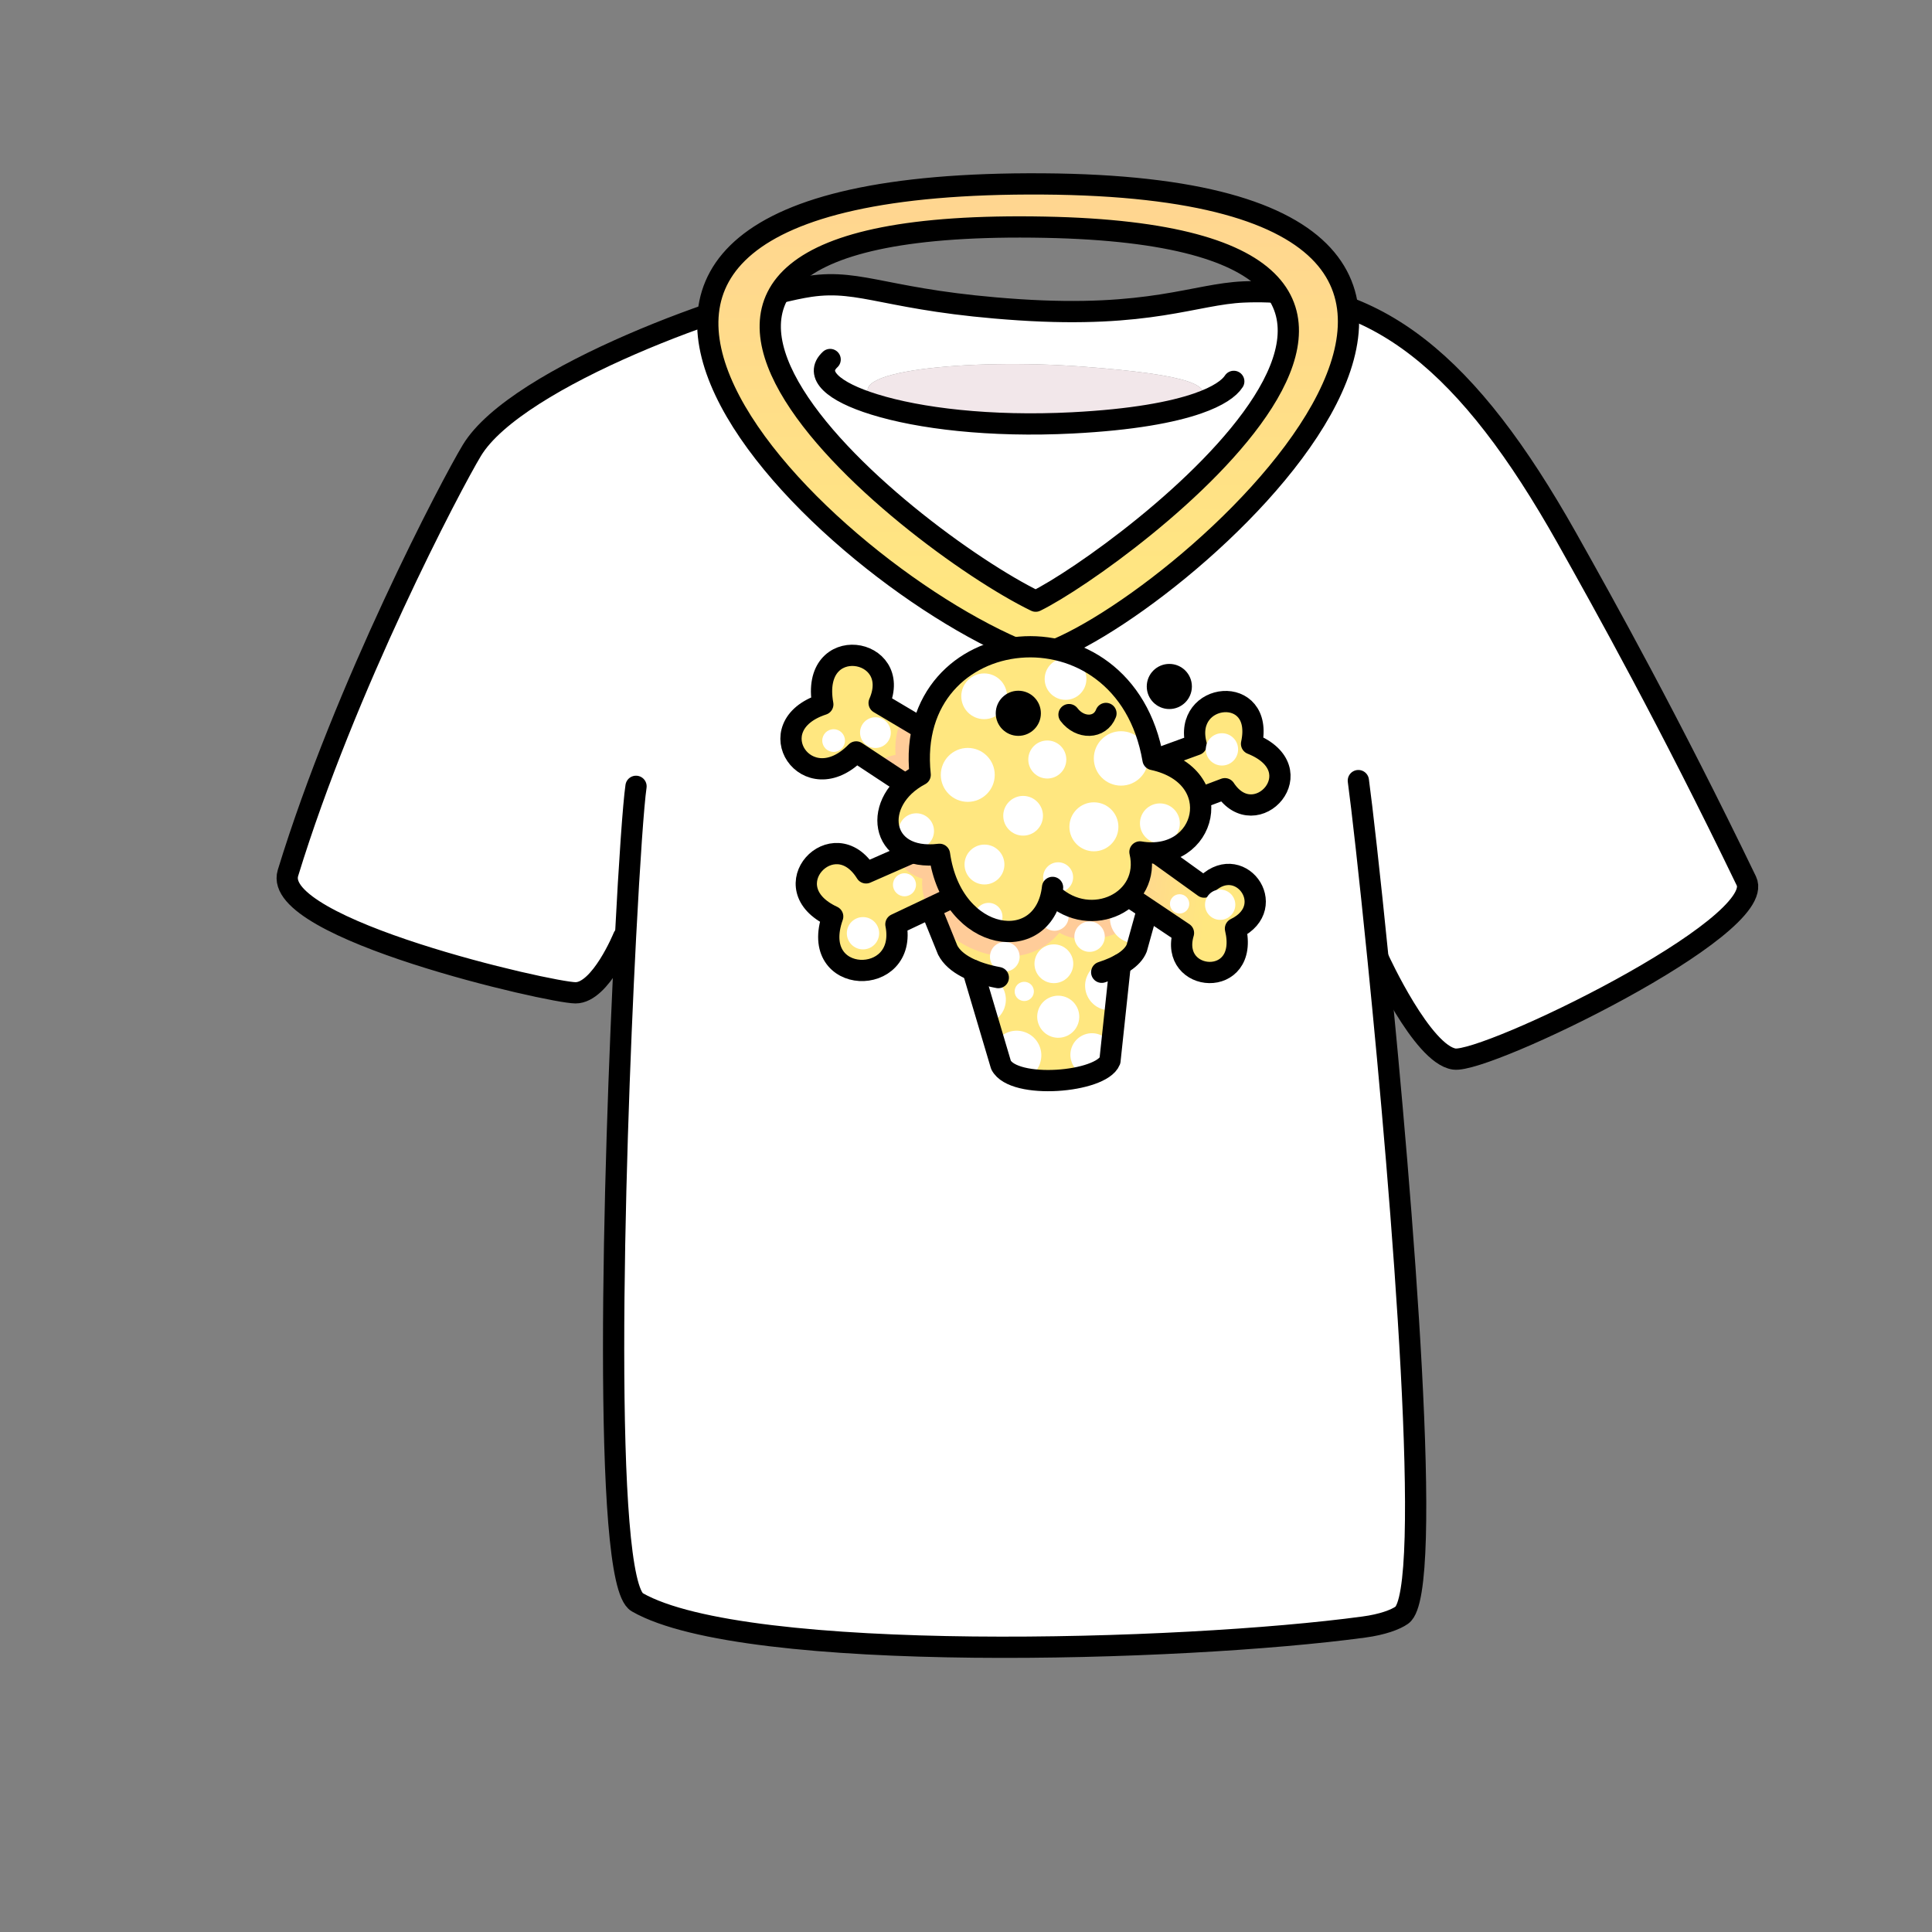
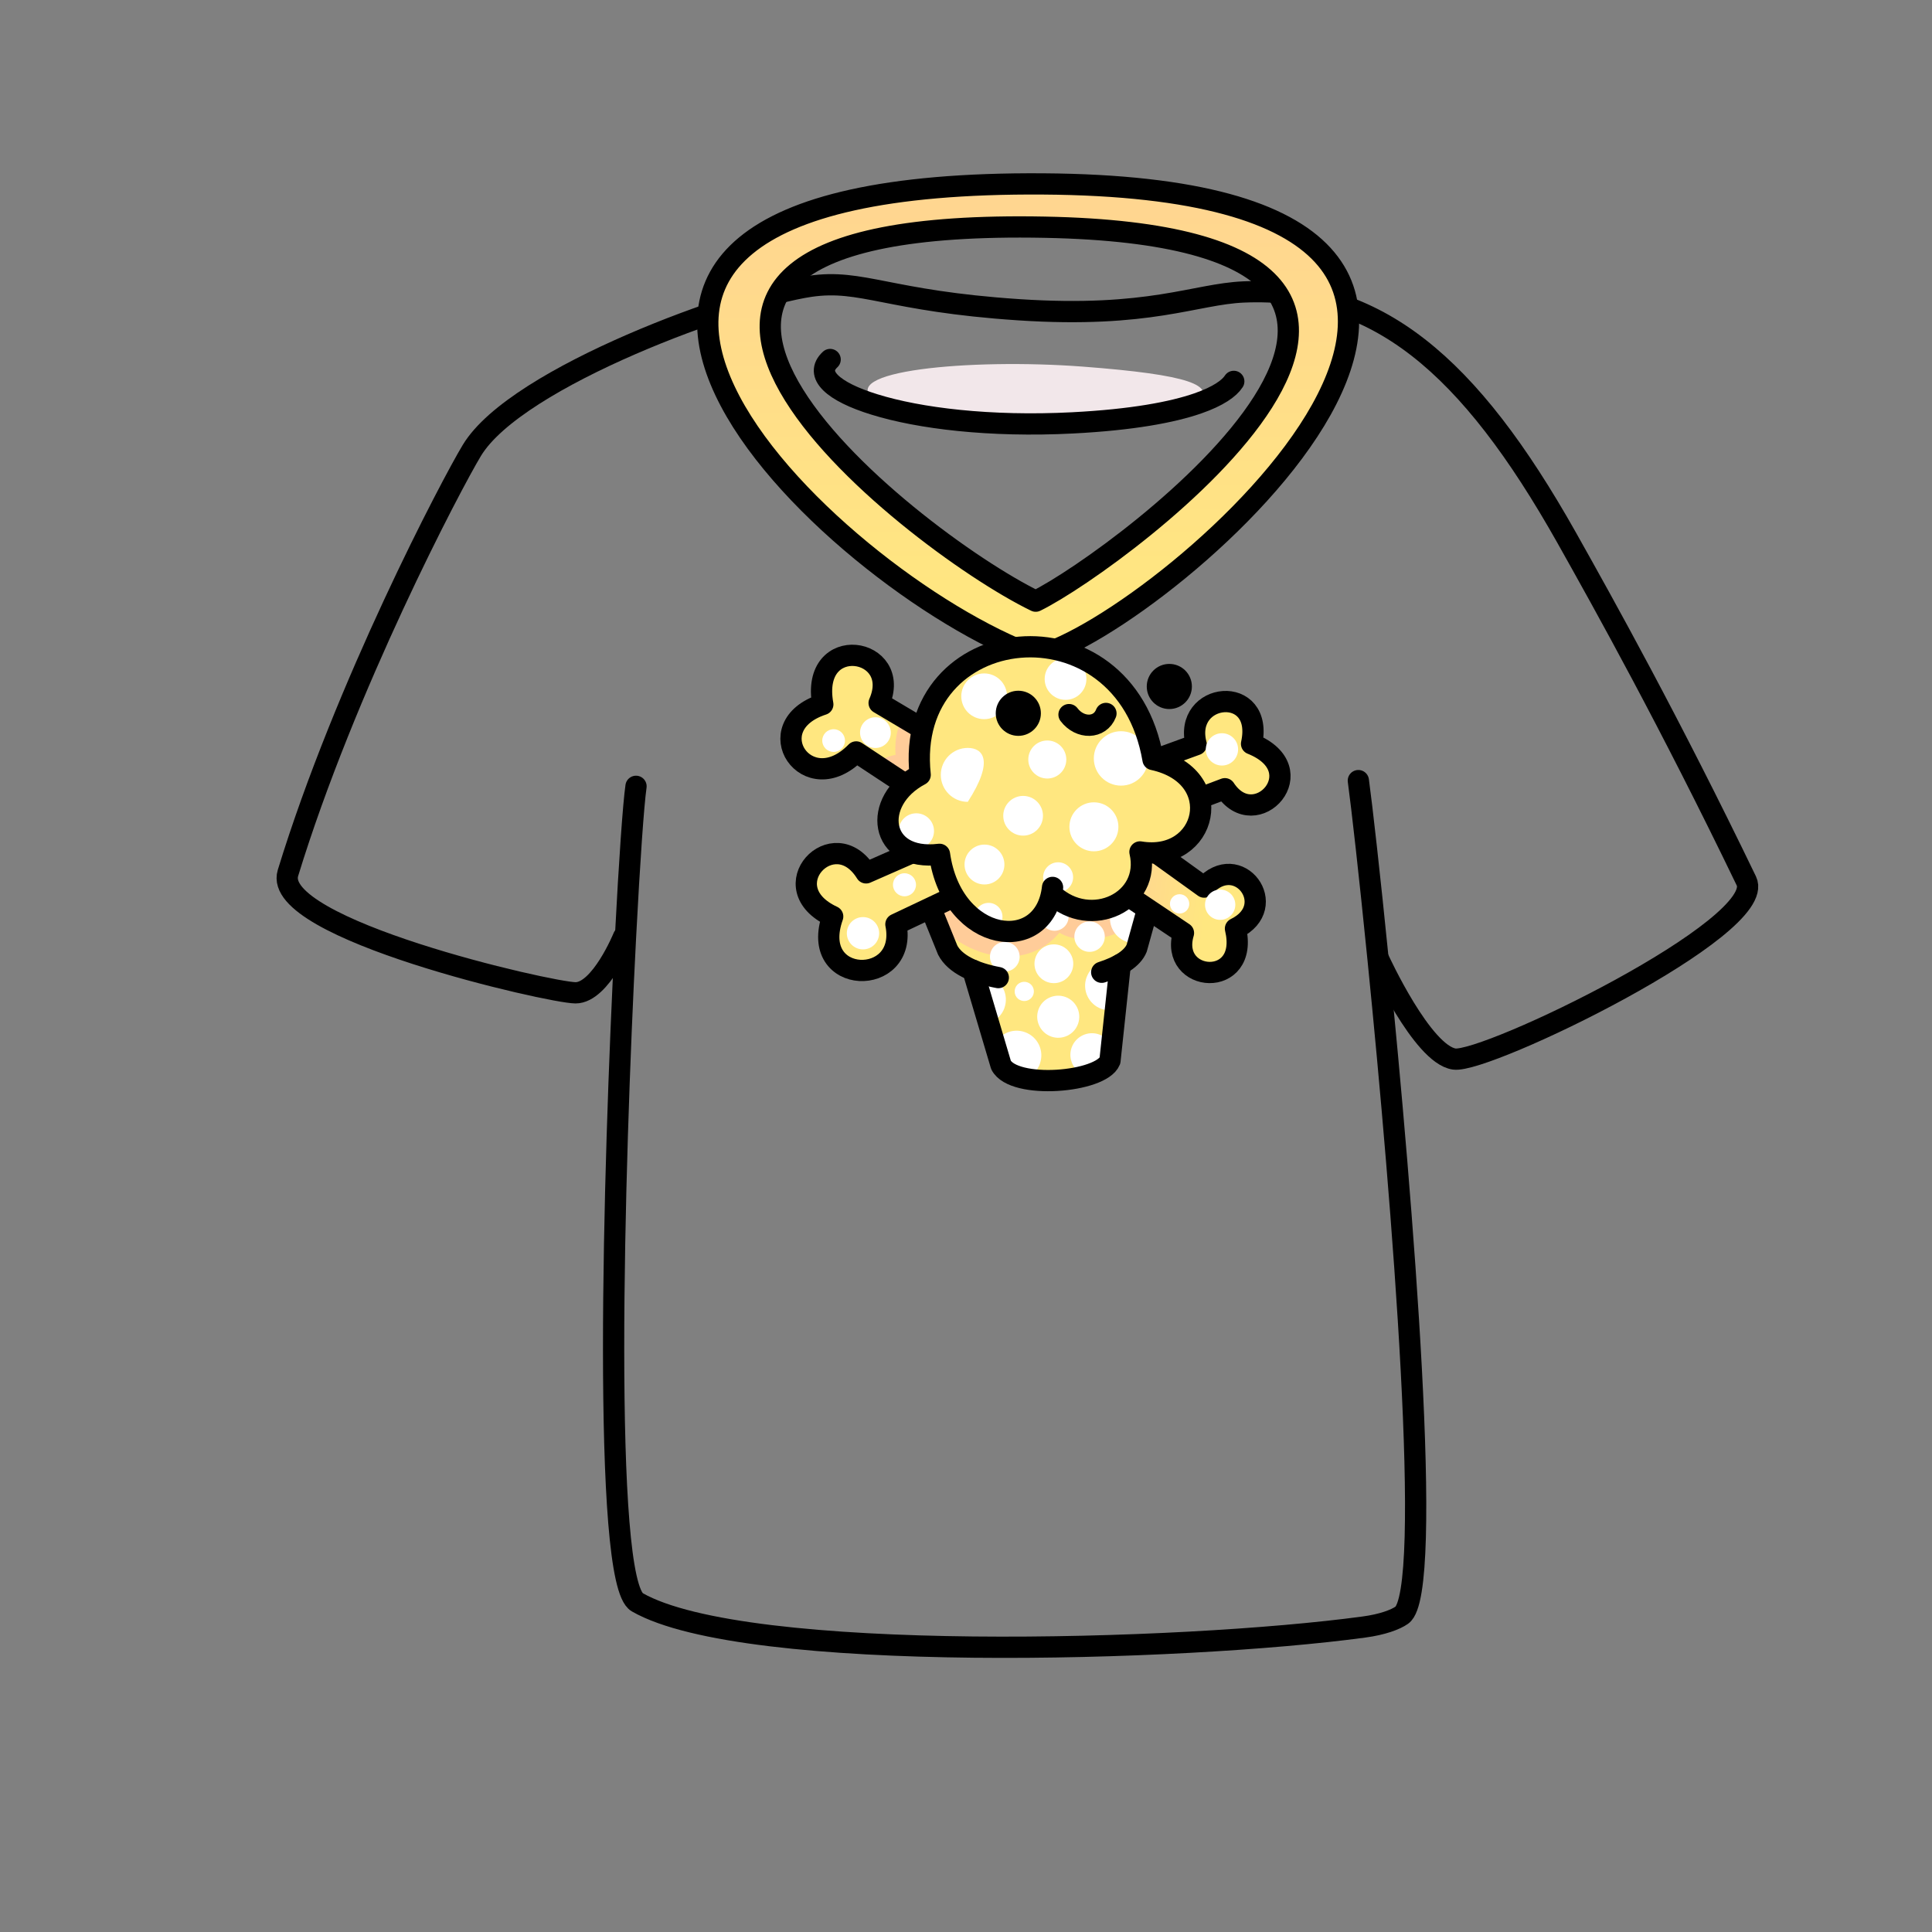
<svg xmlns="http://www.w3.org/2000/svg" width="250" height="250" viewBox="0 0 250 250" fill="none">
  <rect x="0" y="0" width="250" height="250" fill="#808080" stroke="none" />
-   <path d="M80.94 121.25H80.68C80.68 121.25 77.72 128.47 74.48 128.47C71.24 128.47 35.05 120.2 37.26 112.97C44.65 88.84 58.38 62.71 61.06 58.28C66.88 48.66 95.62 38.41 104.82 37.05C111.59 36.06 114.88 38.96 131.82 40.08C148.76 41.2 154.61 38.05 160.93 37.78C178.15 37.05 190.07 47.11 202.72 69.57C207.64 78.32 216.02 93.36 225.98 114C228.85 119.95 192.31 137.63 188.18 137.04C184.04 136.45 178.43 124.19 178.43 124.19H178.33C181.48 155.57 185.6 206.01 181.4 209C180.58 209.58 178.88 210.22 176.47 210.54C153.05 213.72 96.44 215.35 82.46 207.33C77.9 204.71 79.37 151.36 80.94 121.25ZM113.16 52.34C118.92 54.13 128.07 55.27 138.79 54.72C146.53 54.32 151.7 53.34 154.99 52.2C157.46 49.86 153.94 48.49 140.11 47.44C125.49 46.34 107.77 48 113.31 51.87L113.16 52.34Z" fill="white" />
  <path d="M140.11 47.44C153.94 48.49 157.46 49.86 154.99 52.2C151.7 53.34 146.53 54.32 138.79 54.72C128.07 55.27 118.92 54.13 113.16 52.34L113.31 51.87C107.77 48 125.49 46.34 140.11 47.44Z" fill="#F2E7EA" />
  <path d="M178.43 124.19C178.43 124.19 184.04 136.45 188.18 137.04C192.31 137.63 228.85 119.95 225.98 114C216.02 93.36 207.64 78.32 202.72 69.57C190.07 47.11 178.15 37.05 160.93 37.78C154.61 38.05 148.76 41.2 131.82 40.08C114.88 38.96 111.59 36.06 104.82 37.05C95.62 38.41 66.88 48.66 61.06 58.28C58.38 62.71 44.65 88.84 37.26 112.97C35.05 120.2 71.23 128.47 74.48 128.47C77.73 128.47 80.68 121.24 80.68 121.24" stroke="black" stroke-width="2.75" stroke-linecap="round" stroke-linejoin="round" />
  <path d="M175.77 101.01C176.23 104.4 177.22 113.11 178.33 124.2C181.48 155.57 185.6 206.01 181.4 209C180.58 209.58 178.88 210.22 176.47 210.54C153.05 213.72 96.44 215.35 82.46 207.33C77.9 204.71 79.37 151.36 80.94 121.25C81.45 111.4 81.97 104.04 82.3 101.75" stroke="black" stroke-width="2.75" stroke-linecap="round" stroke-linejoin="round" />
  <path d="M107.42 46.52C105.34 48.45 107.76 50.68 113.16 52.34C118.92 54.13 128.07 55.27 138.79 54.72C146.53 54.32 151.7 53.34 154.99 52.2C157.65 51.28 159.08 50.24 159.65 49.35" stroke="black" stroke-width="2.75" stroke-linecap="round" stroke-linejoin="round" />
  <path d="M134.96 23.8C53.05 23.25 107.46 75.35 134.02 84.95C150.8 80.79 215.5 24.33 134.96 23.8ZM134.02 77.79C117.43 69.73 65.17 28.05 135.18 29.4C201.02 30.67 145.06 72.36 134.02 77.79Z" fill="url(#paint0_linear_51_71)" stroke="black" stroke-width="2.75" stroke-linecap="round" stroke-linejoin="round" />
  <path d="M125.89 125.56C124.37 124.92 123.21 124.06 122.64 122.95L117.43 110.08C129.47 95.72 140.26 99.54 150.58 110.22L147.11 122.7C146.78 123.51 146.02 124.22 144.96 124.81L143.63 137.26C142.49 140.09 131.2 141.03 129.53 137.82L125.89 125.56Z" fill="#FFE780" />
  <path d="M134.57 137.64C134.24 138.57 133.52 139.25 132.66 139.56C131.16 139.26 129.98 138.69 129.53 137.81L128.72 135.1C129.44 133.7 131.11 133.01 132.63 133.56C134.29 134.15 135.16 135.98 134.56 137.64H134.57Z" fill="white" />
  <path d="M143.76 135.21L143.51 137.59C143.23 138.29 142.22 138.87 140.9 139.26C140.72 139.23 140.53 139.19 140.36 139.12C138.91 138.6 138.15 137 138.67 135.55C139.19 134.1 140.79 133.34 142.24 133.86C142.93 134.11 143.46 134.6 143.78 135.2L143.76 135.21Z" fill="white" />
  <path d="M140.61 126.46C141.2 124.8 143.03 123.93 144.69 124.53C144.84 124.58 144.98 124.64 145.11 124.72C145.06 124.75 145 124.78 144.95 124.81L144.32 130.65C143.75 130.78 143.13 130.76 142.53 130.55C140.87 129.96 140 128.13 140.6 126.47L140.61 126.46Z" fill="white" />
  <path d="M137.85 129C139.27 129.51 140 131.06 139.5 132.48C139 133.9 137.44 134.63 136.02 134.13C134.61 133.62 133.87 132.07 134.37 130.65C134.87 129.23 136.43 128.5 137.85 129Z" fill="white" />
  <path d="M129.98 130.42C129.63 131.4 128.85 132.11 127.92 132.4L126.1 126.28C126.72 126.1 127.39 126.12 128.04 126.35C129.7 126.94 130.57 128.77 129.97 130.43L129.98 130.42Z" fill="white" />
  <path d="M124.12 115.16C125.78 115.75 126.65 117.58 126.05 119.24C125.45 120.9 123.63 121.77 121.97 121.17C121.95 121.17 121.94 121.16 121.92 121.15L120.16 116.8C120.85 115.33 122.56 114.6 124.12 115.16Z" fill="white" />
  <path d="M136.37 127.22C137.756 127.22 138.88 126.096 138.88 124.71C138.88 123.324 137.756 122.2 136.37 122.2C134.984 122.2 133.86 123.324 133.86 124.71C133.86 126.096 134.984 127.22 136.37 127.22Z" fill="white" />
  <path d="M121.25 119.51C125.84 124.39 133.07 125.48 137.09 120.69C140.16 122.55 146.37 121.38 148.64 117.19L150.58 110.21L117.44 110.07L121.26 119.51H121.25Z" fill="#FFCC99" />
  <path d="M140.99 123.17C142.078 123.17 142.96 122.288 142.96 121.2C142.96 120.112 142.078 119.23 140.99 119.23C139.902 119.23 139.02 120.112 139.02 121.2C139.02 122.288 139.902 123.17 140.99 123.17Z" fill="white" />
  <path d="M136.45 120.44C137.461 120.44 138.28 119.621 138.28 118.61C138.28 117.599 137.461 116.78 136.45 116.78C135.439 116.78 134.62 117.599 134.62 118.61C134.62 119.621 135.439 120.44 136.45 120.44Z" fill="white" />
  <path d="M130.02 125.72C131.08 125.72 131.94 124.86 131.94 123.8C131.94 122.74 131.08 121.88 130.02 121.88C128.96 121.88 128.1 122.74 128.1 123.8C128.1 124.86 128.96 125.72 130.02 125.72Z" fill="white" />
  <path d="M148.86 116.38L147.3 122C146.79 122.08 146.26 122.03 145.75 121.85C144.09 121.26 143.22 119.43 143.82 117.77C144.42 116.11 146.24 115.24 147.9 115.84C148.26 115.97 148.59 116.16 148.87 116.39L148.86 116.38Z" fill="white" />
  <path d="M132.96 127.12C133.61 127.35 133.94 128.06 133.71 128.71C133.48 129.36 132.77 129.69 132.12 129.46C131.47 129.23 131.14 128.52 131.37 127.87C131.6 127.22 132.31 126.89 132.96 127.12Z" fill="white" />
  <path d="M129.18 126.5C126.09 125.92 123.57 124.76 122.63 122.94L117.42 110.07C129.46 95.71 140.25 99.53 150.56 110.21L147.09 122.69C146.55 124.03 144.84 125.08 142.56 125.81" stroke="black" stroke-width="2.75" stroke-linecap="round" stroke-linejoin="round" />
  <path d="M125.89 125.55L129.53 137.81C131.19 141.02 142.49 140.08 143.63 137.25L144.96 124.8" stroke="black" stroke-width="2.75" stroke-linecap="round" stroke-linejoin="round" />
  <path d="M146.5 99.38L154.79 96.36C152.97 89.5 163.66 88.4 161.95 96.25C170.24 99.57 162.47 108.1 158.5 102.06L149.3 105.53" fill="#FFE780" />
  <path d="M146.5 99.38L154.79 96.36C152.97 89.5 163.66 88.4 161.95 96.25C170.24 99.57 162.47 108.1 158.5 102.06L149.3 105.53" stroke="black" stroke-width="2.75" stroke-linecap="round" stroke-linejoin="round" />
  <path d="M158.12 99.06C159.274 99.06 160.21 98.124 160.21 96.97C160.21 95.816 159.274 94.88 158.12 94.88C156.966 94.88 156.03 95.816 156.03 96.97C156.03 98.124 156.966 99.06 158.12 99.06Z" fill="white" />
  <path d="M148.34 109.41L155.82 114.79C160.22 109.88 165.76 117.3 159.87 120.16C161.75 128.06 151.21 127.22 153.14 120.73L144.97 115.25" fill="url(#paint1_linear_51_71)" />
  <path d="M148.34 109.41L155.82 114.79C160.22 109.88 165.76 117.3 159.87 120.16C161.75 128.06 151.21 127.22 153.14 120.73L144.97 115.25" stroke="black" stroke-width="2.75" stroke-linecap="round" stroke-linejoin="round" />
  <path d="M152.64 118.21C153.33 118.21 153.89 117.65 153.89 116.96C153.89 116.27 153.33 115.71 152.64 115.71C151.95 115.71 151.39 116.27 151.39 116.96C151.39 117.65 151.95 118.21 152.64 118.21Z" fill="white" />
  <path d="M157.89 119.03C158.972 119.03 159.85 118.152 159.85 117.07C159.85 115.988 158.972 115.11 157.89 115.11C156.808 115.11 155.93 115.988 155.93 117.07C155.93 118.152 156.808 119.03 157.89 119.03Z" fill="white" />
  <path d="M122.98 108.16L112.07 112.95C107.89 106.21 99.68 114.84 107.75 118.59C104.55 127.62 117.57 127.84 115.93 119.6L127.1 114.31" fill="#FFE780" />
-   <path d="M122.09 108.55L116.27 111.11C116.99 112.93 118.86 113.55 119.29 113.68C119.34 113.69 119.37 113.74 119.36 113.79C119.24 114.3 119.32 116.54 120.34 117.52L125.23 115.2" fill="#FFCC99" />
  <path d="M122.98 108.16L112.07 112.95C107.89 106.21 99.68 114.84 107.75 118.59C104.55 127.62 117.57 127.84 115.93 119.6L127.1 114.31" stroke="black" stroke-width="2.75" stroke-linecap="round" stroke-linejoin="round" />
  <path d="M111.67 122.85C112.824 122.85 113.76 121.914 113.76 120.76C113.76 119.606 112.824 118.67 111.67 118.67C110.516 118.67 109.58 119.606 109.58 120.76C109.58 121.914 110.516 122.85 111.67 122.85Z" fill="white" />
  <path d="M117.04 115.98C117.863 115.98 118.53 115.313 118.53 114.49C118.53 113.667 117.863 113 117.04 113C116.217 113 115.55 113.667 115.55 114.49C115.55 115.313 116.217 115.98 117.04 115.98Z" fill="white" />
  <path d="M123.87 96.97L113.76 90.97C116.95 83.71 104.78 81.76 106.47 91.15C97.87 93.96 104.44 103.81 110.79 97.3L121.14 104.13" fill="#FFE780" />
  <path d="M121.02 104.05L113.26 98.93C114.28 97.9 115.89 97.68 115.89 97.68C115.89 97.68 115.56 94.9 116.89 92.83L123.51 96.76" fill="#FFCC99" />
  <path d="M123.87 96.97L113.76 90.97C116.95 83.71 104.78 81.76 106.47 91.15C97.87 93.96 104.44 103.81 110.79 97.3L121.14 104.13" stroke="black" stroke-width="2.75" stroke-linecap="round" stroke-linejoin="round" />
  <path d="M107.87 97.3C108.682 97.3 109.34 96.642 109.34 95.83C109.34 95.018 108.682 94.36 107.87 94.36C107.058 94.36 106.4 95.018 106.4 95.83C106.4 96.642 107.058 97.3 107.87 97.3Z" fill="white" />
  <path d="M113.28 96.79C114.379 96.79 115.27 95.899 115.27 94.8C115.27 93.701 114.379 92.81 113.28 92.81C112.181 92.81 111.29 93.701 111.29 94.8C111.29 95.899 112.181 96.79 113.28 96.79Z" fill="white" />
  <path d="M136.2 114.83C135.52 123.16 123.5 122.77 121.57 110.55C113.7 111.53 112.71 103.61 119.07 100.26C116.91 80.12 145.57 77.03 149.2 98.28C158.94 100.39 156.21 111.69 147.51 110.24C149.01 116.66 141.15 120.36 136.19 115.76" fill="#FFE780" />
  <path d="M127.39 114.45C128.815 114.45 129.97 113.295 129.97 111.87C129.97 110.445 128.815 109.29 127.39 109.29C125.965 109.29 124.81 110.445 124.81 111.87C124.81 113.295 125.965 114.45 127.39 114.45Z" fill="white" />
  <path d="M141.55 110.16C143.301 110.16 144.72 108.741 144.72 106.99C144.72 105.239 143.301 103.82 141.55 103.82C139.799 103.82 138.38 105.239 138.38 106.99C138.38 108.741 139.799 110.16 141.55 110.16Z" fill="white" />
  <path d="M136.92 115.46C137.991 115.46 138.86 114.591 138.86 113.52C138.86 112.449 137.991 111.58 136.92 111.58C135.849 111.58 134.98 112.449 134.98 113.52C134.98 114.591 135.849 115.46 136.92 115.46Z" fill="white" />
-   <path d="M125.23 103.76C127.157 103.76 128.72 102.197 128.72 100.27C128.72 98.343 127.157 96.78 125.23 96.78C123.303 96.78 121.74 98.343 121.74 100.27C121.74 102.197 123.303 103.76 125.23 103.76Z" fill="white" />
+   <path d="M125.23 103.76C128.72 98.343 127.157 96.78 125.23 96.78C123.303 96.78 121.74 98.343 121.74 100.27C121.74 102.197 123.303 103.76 125.23 103.76Z" fill="white" />
  <path d="M135.52 100.74C136.879 100.74 137.98 99.639 137.98 98.28C137.98 96.921 136.879 95.82 135.52 95.82C134.161 95.82 133.06 96.921 133.06 98.28C133.06 99.639 134.161 100.74 135.52 100.74Z" fill="white" />
  <path d="M145.06 101.66C147.004 101.66 148.58 100.084 148.58 98.14C148.58 96.196 147.004 94.62 145.06 94.62C143.116 94.62 141.54 96.196 141.54 98.14C141.54 100.084 143.116 101.66 145.06 101.66Z" fill="white" />
  <path d="M132.39 108.13C133.809 108.13 134.96 106.979 134.96 105.56C134.96 104.141 133.809 102.99 132.39 102.99C130.971 102.99 129.82 104.141 129.82 105.56C129.82 106.979 130.971 108.13 132.39 108.13Z" fill="white" />
  <path d="M127.92 120.43C128.914 120.43 129.72 119.624 129.72 118.63C129.72 117.636 128.914 116.83 127.92 116.83C126.926 116.83 126.12 117.636 126.12 118.63C126.12 119.624 126.926 120.43 127.92 120.43Z" fill="white" />
  <path d="M127.35 93.06C128.985 93.06 130.31 91.735 130.31 90.1C130.31 88.465 128.985 87.14 127.35 87.14C125.715 87.14 124.39 88.465 124.39 90.1C124.39 91.735 125.715 93.06 127.35 93.06Z" fill="white" />
  <path d="M137.88 90.56C139.371 90.56 140.58 89.351 140.58 87.86C140.58 86.369 139.371 85.16 137.88 85.16C136.389 85.16 135.18 86.369 135.18 87.86C135.18 89.351 136.389 90.56 137.88 90.56Z" fill="white" />
-   <path d="M150.09 109.12C151.515 109.12 152.67 107.965 152.67 106.54C152.67 105.115 151.515 103.96 150.09 103.96C148.665 103.96 147.51 105.115 147.51 106.54C147.51 107.965 148.665 109.12 150.09 109.12Z" fill="white" />
  <path d="M118.57 109.82C119.835 109.82 120.86 108.795 120.86 107.53C120.86 106.265 119.835 105.24 118.57 105.24C117.305 105.24 116.28 106.265 116.28 107.53C116.28 108.795 117.305 109.82 118.57 109.82Z" fill="white" />
  <path d="M136.2 114.83C135.22 123.7 123.22 122.2 121.57 110.55C113.7 111.53 112.71 103.61 119.07 100.26C116.91 80.12 145.57 77.03 149.2 98.28C158.94 100.39 156.21 111.69 147.51 110.24C149.01 116.66 141.15 120.36 136.19 115.76" stroke="black" stroke-width="2.75" stroke-linecap="round" stroke-linejoin="round" />
  <path d="M151.31 91.75C152.923 91.75 154.23 90.443 154.23 88.83C154.23 87.217 152.923 85.91 151.31 85.91C149.697 85.91 148.39 87.217 148.39 88.83C148.39 90.443 149.697 91.75 151.31 91.75Z" fill="black" />
  <path d="M131.77 95.22C133.383 95.22 134.69 93.913 134.69 92.3C134.69 90.687 133.383 89.38 131.77 89.38C130.157 89.38 128.85 90.687 128.85 92.3C128.85 93.913 130.157 95.22 131.77 95.22Z" fill="black" />
  <path d="M138.33 92.47C139.76 94.36 142.34 94.3 143.11 92.32" stroke="black" stroke-width="2.75" stroke-linecap="round" stroke-linejoin="round" />
  <defs>
    <linearGradient id="paint0_linear_51_71" x1="133.04" y1="79.62" x2="133.04" y2="-3.29" gradientUnits="userSpaceOnUse">
      <stop stop-color="#FFE780" />
      <stop offset="1" stop-color="#FFCC99" />
    </linearGradient>
    <linearGradient id="paint1_linear_51_71" x1="140.119" y1="116.166" x2="161.963" y2="118.782" gradientUnits="userSpaceOnUse">
      <stop stop-color="#FFCC99" />
      <stop offset="0.73" stop-color="#FFE780" />
    </linearGradient>
  </defs>
</svg>